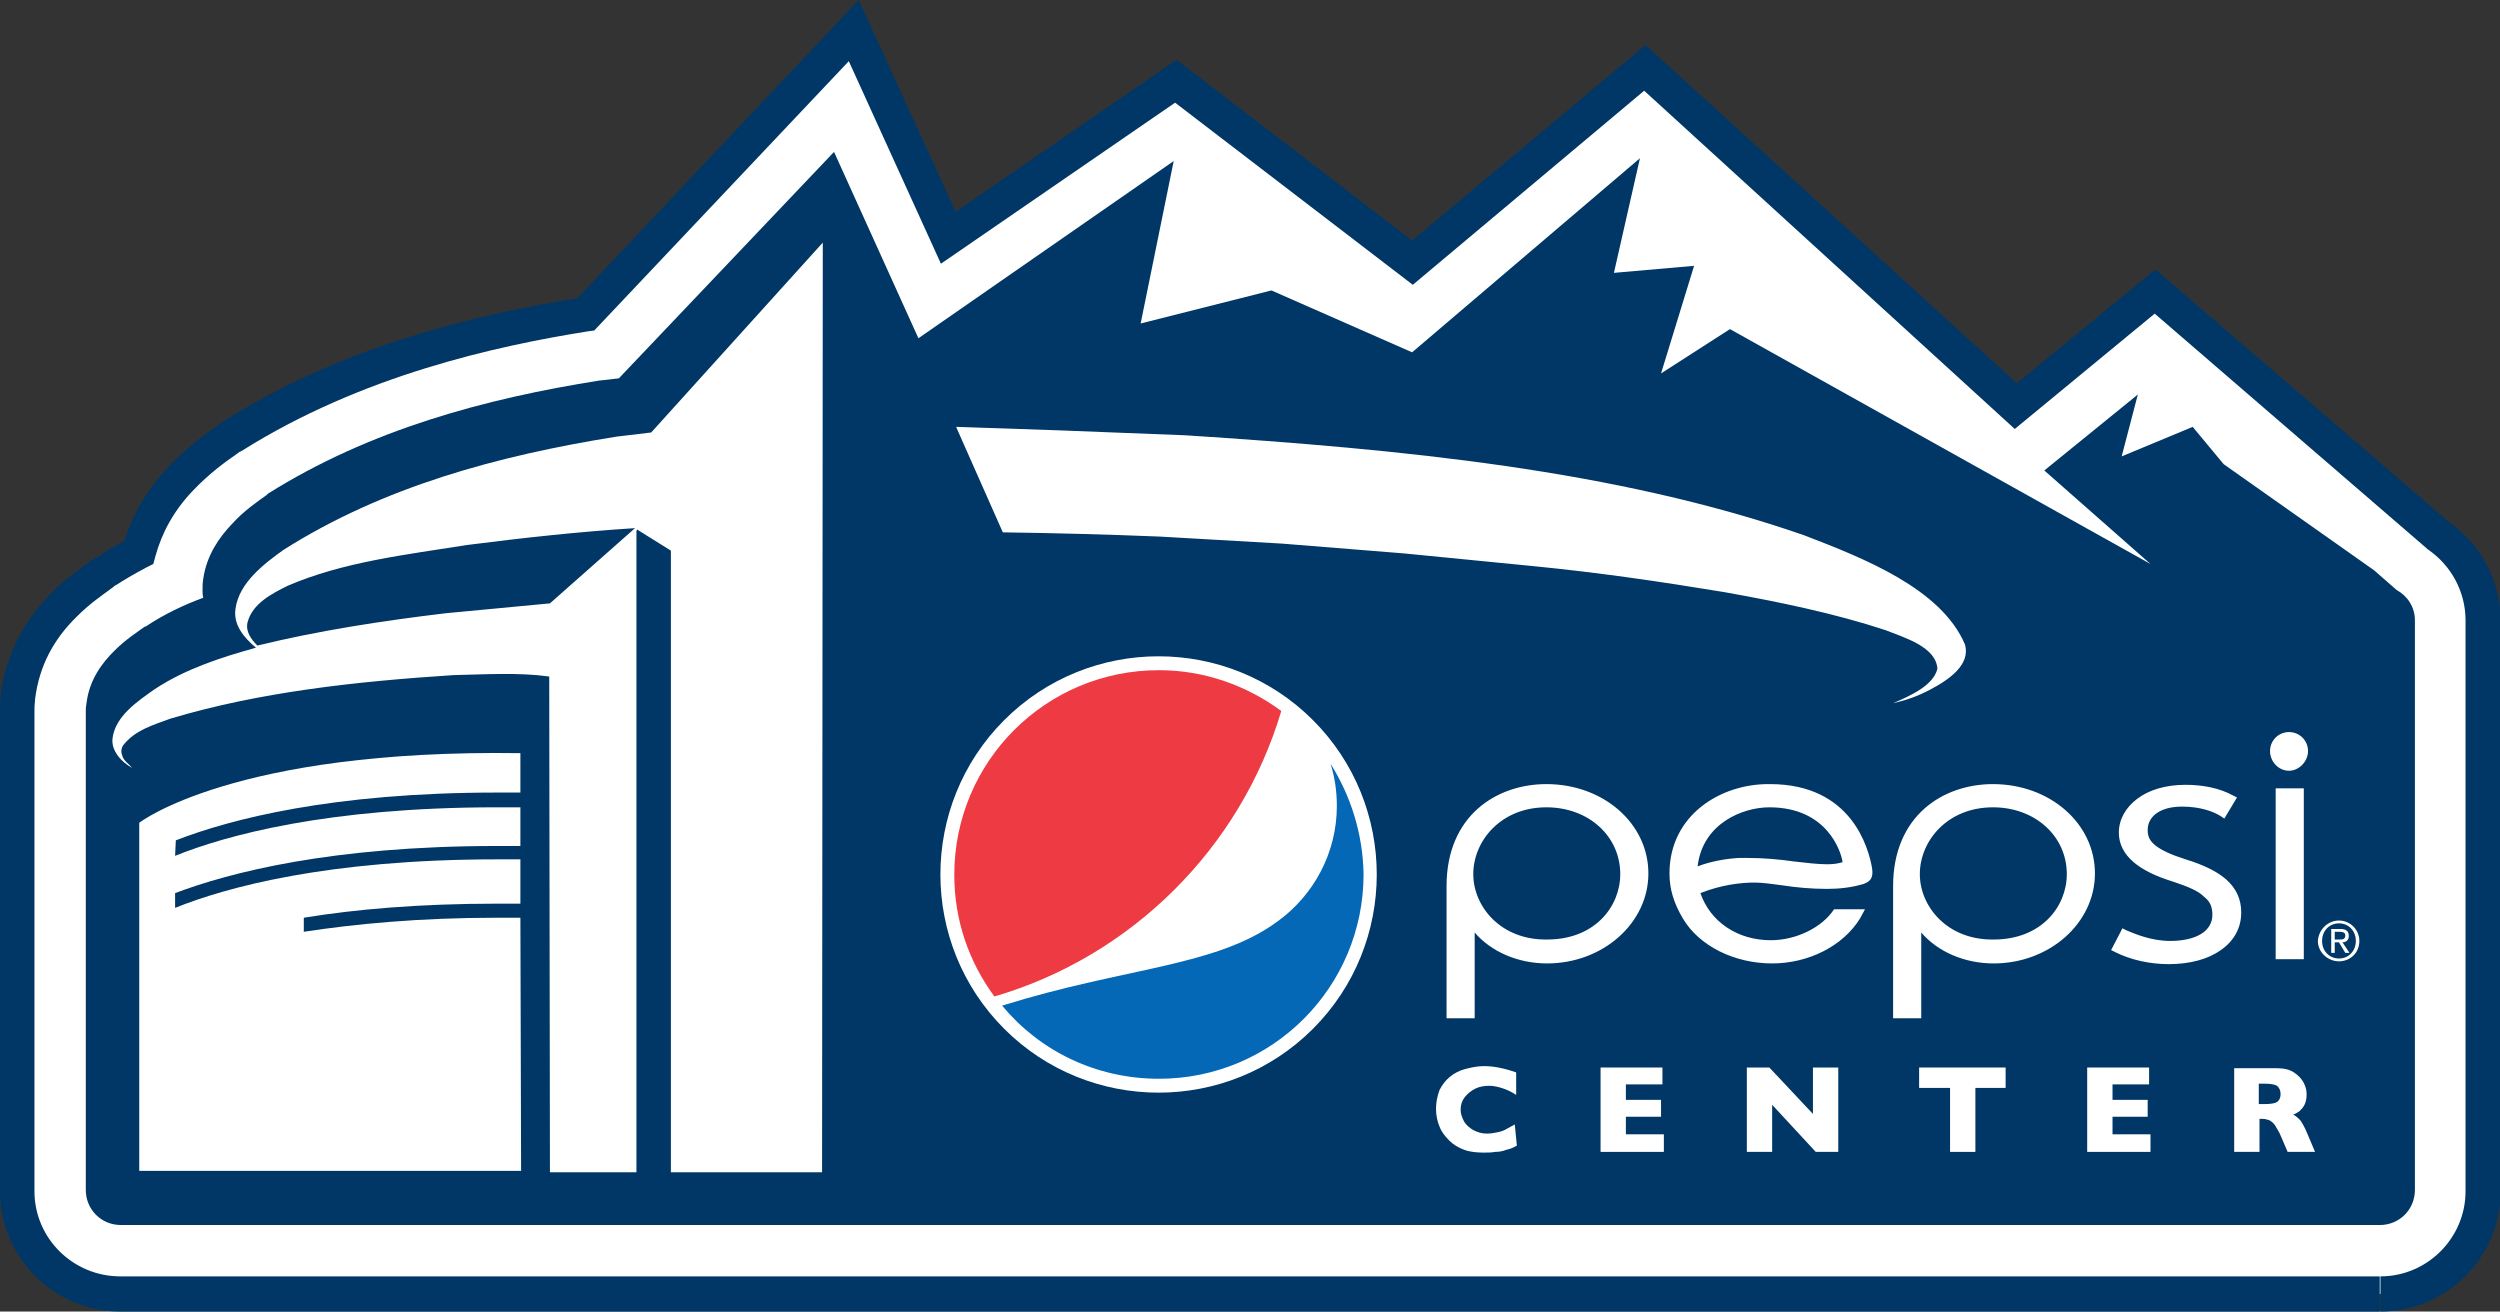
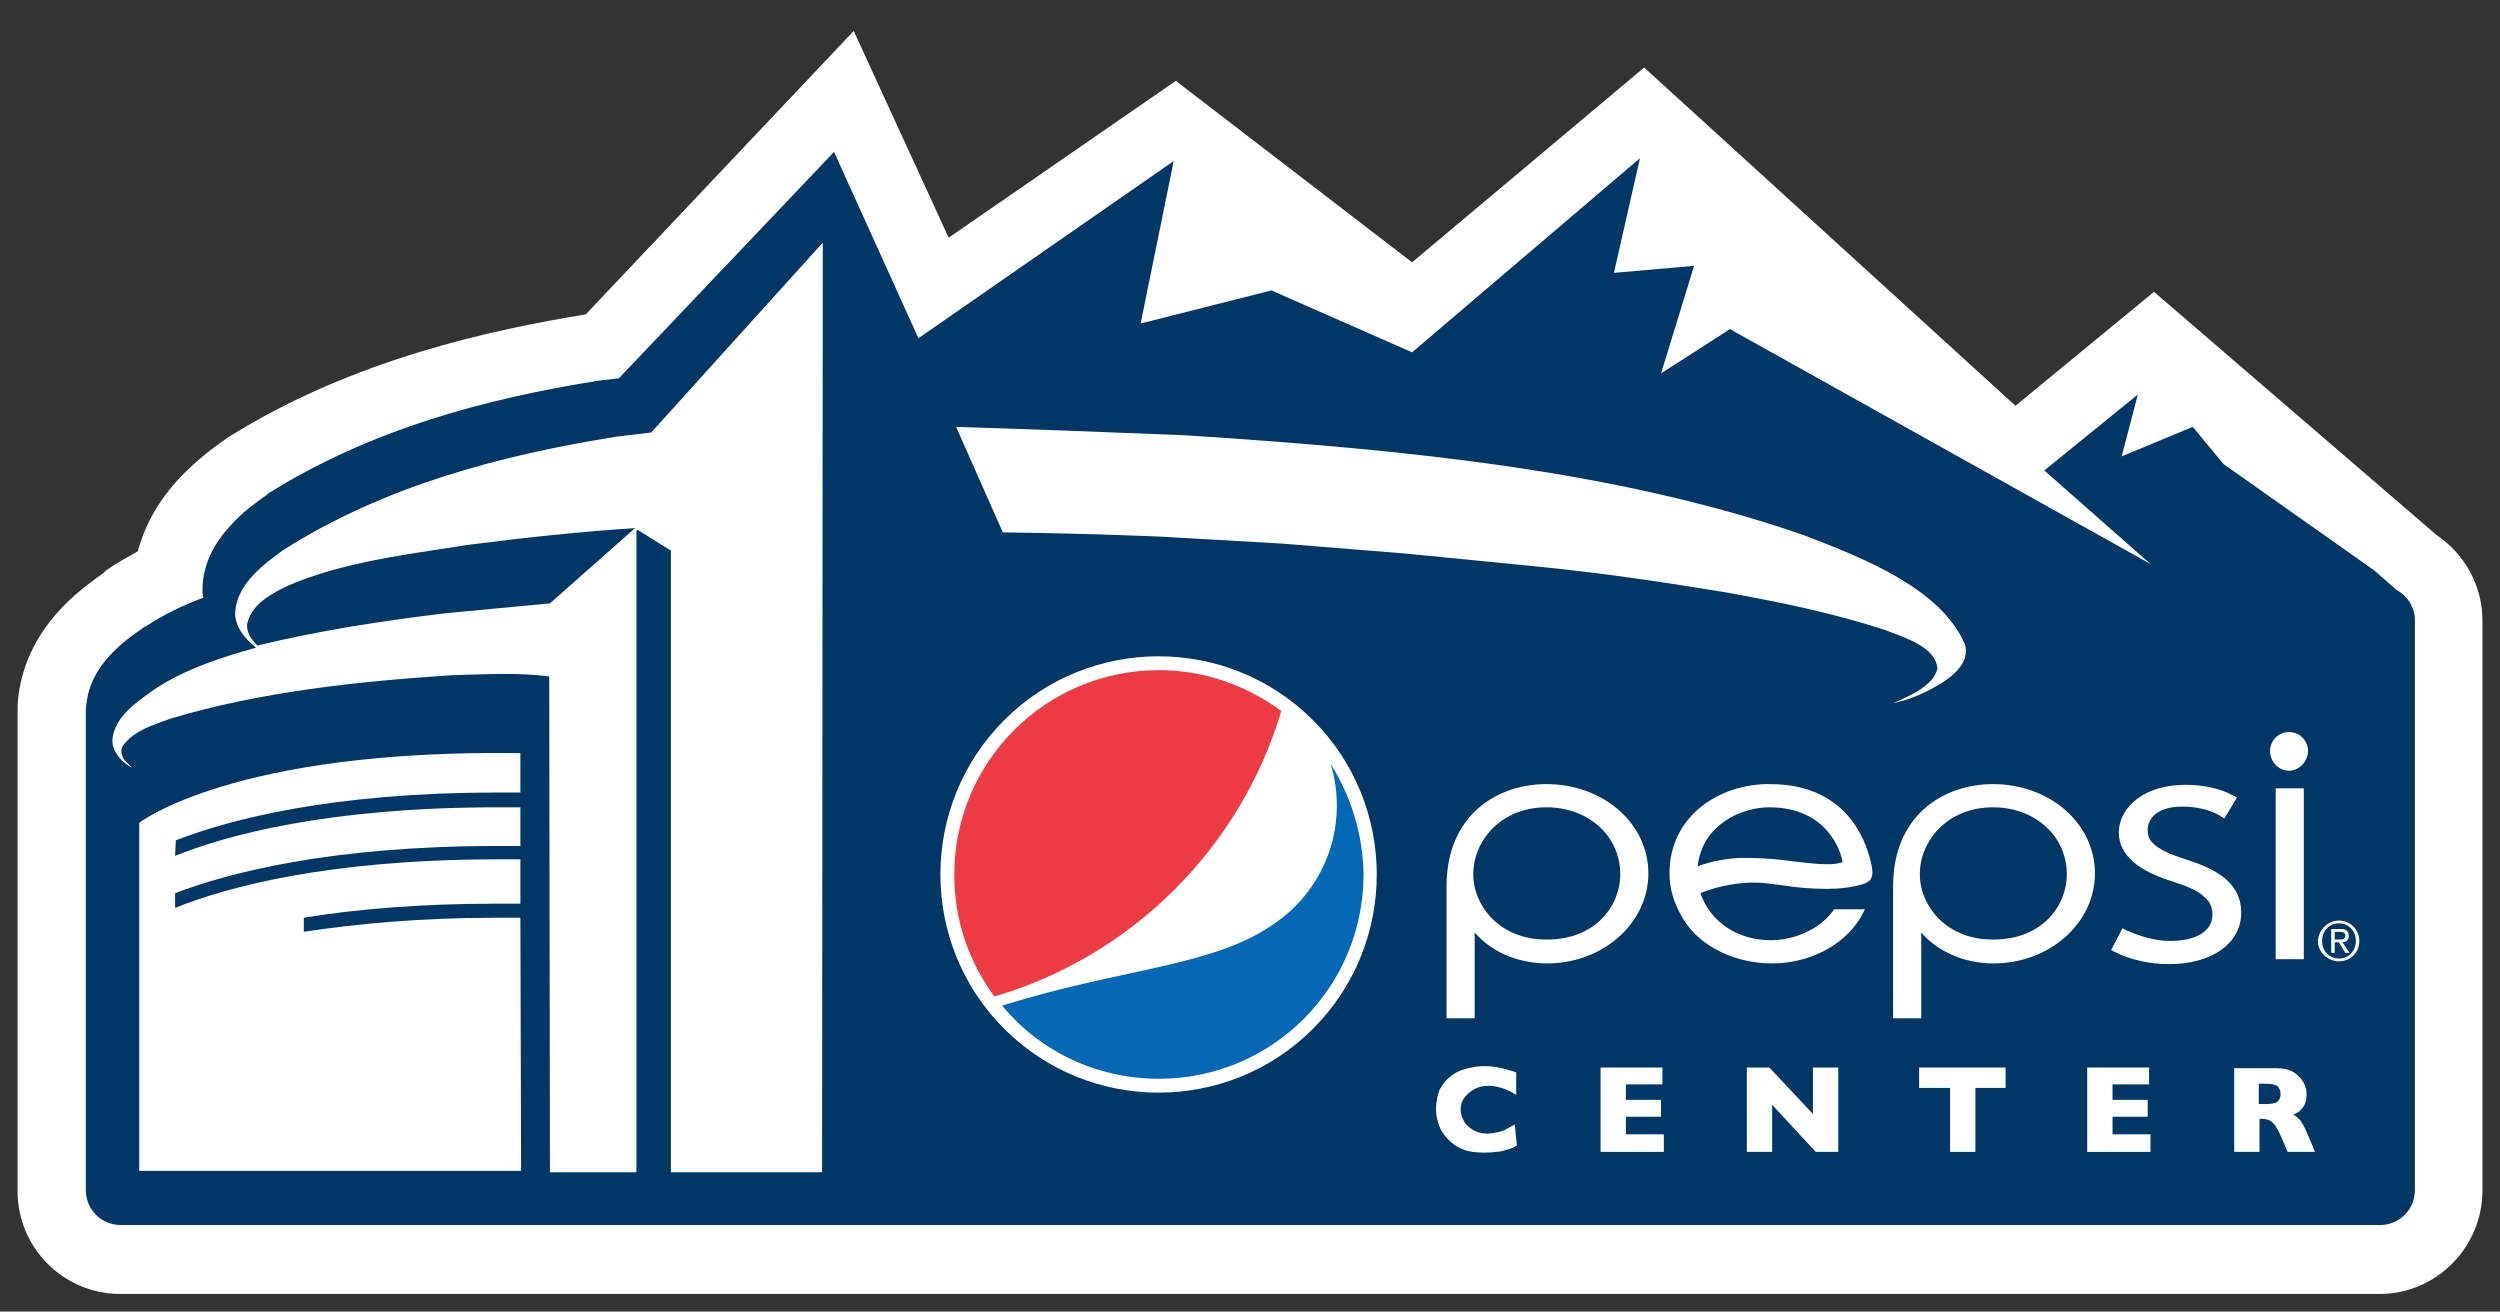
<svg xmlns="http://www.w3.org/2000/svg" version="1.1" id="Layer_1" x="0px" y="0px" viewBox="0 0 355.5 186.5" style="enable-background:new 0 0 355.5 186.5;" xml:space="preserve">
  <rect x="0" y="0" width="355.5" height="186.5" fill="#333333" stroke="none" />
  <style type="text/css">
	.st0{fill:#FFFFFF;}
	.st1{fill:#003766;}
	.st2{fill:#0468B6;}
	.st3{fill:#EE3A43;}
</style>
  <g>
    <path class="st0" d="M338.4,184H17.1c-8.1,0-14.6-6.6-14.6-14.6l0-68.2c0-0.5,0-1.1,0.1-2.1c0.6-5,2.9-9.4,6.7-13.2   c2-2,3.9-3.3,5.1-4.2l0.4-0.3l0.1-0.1l0.2-0.2c1.4-1,2.9-1.8,4.5-2.7c1-3.8,3-7.3,6-10.5c2.4-2.5,4.8-4.3,6.4-5.4l0.4-0.3l0.5-0.3   C50.5,51,70,46.9,83.3,44.7l38.1-40.3l13.5,29.4l32.3-22.3l33.6,25.8l33-27.7l52.8,48.1l19.7-16.2l40.2,34.6   c4,2.7,6.5,7.2,6.5,12.1v81.1C353,177.4,346.4,184,338.4,184" />
-     <path class="st1" d="M17.1,186.5c-9.4,0-17.1-7.7-17.1-17.1l0-68.2c0-0.5,0-1.3,0.1-2.5c0.7-5.5,3.3-10.5,7.4-14.6   c2.2-2.1,4.2-3.5,5.5-4.4l0.5-0.3l0.2-0.1l0.2-0.1c1.2-0.8,2.5-1.6,3.8-2.3C18.9,73,21,69.5,24,66.3c2.6-2.7,5.2-4.6,6.8-5.7   l0.5-0.4l0.5-0.3c17.5-11.1,36.9-15.3,50.3-17.5l40-42.4l13.8,30.1l31.4-21.6l33.5,25.7l33.2-27.8l52.8,48.1l19.7-16.2l41.7,35.9   c4.6,3.2,7.4,8.4,7.4,14.1v81.1c0,9.4-7.7,17.1-17.1,17.1V184v-2.5c6.7,0,12.1-5.5,12.1-12.1V88.2c0-4-2-7.8-5.4-10.1l-0.1-0.1   l-38.7-33.4L286.5,61l-52.7-48.1l-32.9,27.6l-33.8-25.9l-33.3,22.9L120.7,8.7L84.5,47l-0.8,0.1c-13.2,2.1-32.3,6.3-49.3,17L34,64.3   l-0.4,0.3c-1.6,1.1-3.8,2.7-6.1,5.1c-2.8,2.9-4.5,6.1-5.4,9.4l-0.3,1.1l-1,0.5c-1.5,0.8-2.9,1.6-4.3,2.5l-0.2,0.1l-0.1,0.1   l-0.4,0.3c-1.2,0.9-3,2.1-4.8,3.9c-3.5,3.4-5.4,7.2-6,11.7c-0.1,0.9-0.1,1.4-0.1,1.9l0,68.2c0,6.7,5.5,12.1,12.2,12.1h321.3v2.5   v2.5L17.1,186.5L17.1,186.5z" />
    <path class="st1" d="M340.8,83.9l-3.2-2.8L316.2,66l-4.4-5.3l-10.1,4.2l2.3-8.8l-13.3,10.8l15.1,13.3L246,46.8l-9.8,6.3l4.7-15.3   l-11.4,1l3.7-16.3l-32.4,27.6l-20-8.8L162.2,46l4.7-23.1l-36.3,25.2l-12-26.5L88,53.8l-2.6,0.3l-0.1,0c-16.4,2.6-32.7,7-47.2,16.1   l-0.1,0.1l-0.1,0.1c-1.4,1-3.3,2.3-5,4.2c-1.7,1.8-3.5,4.3-4,7.7c-0.1,0.6-0.1,1.1-0.1,1.6c0,0.4,0,0.7,0.1,1.1   c-2.7,1-5.5,2.3-8.2,4.1l-0.1,0l0,0c-1.1,0.8-2.7,1.8-4.4,3.5c-1.6,1.6-3.5,4-3.9,7.4c-0.1,0.5-0.1,0.8-0.1,1l0,68.2   c0,2.8,2.2,5,5,5h321.2c2.8,0,5-2.2,5-5V88.2C343.4,86.3,342.3,84.7,340.8,83.9" />
    <path class="st0" d="M168.6,61.9c30.8,2,61.1,4.9,87.9,14.2c8.6,3.3,19.5,7.6,22.9,15.5c0.9,2.9-2.3,5.1-5,6.5   c-1.7,0.9-3.4,1.5-5.2,1.9c2.5-1.1,5.7-2.5,6.3-4.9c-0.2-3.1-4.6-4.4-7.4-5.5c-7.3-2.4-15.1-4-22.9-5.4c-9.1-1.5-18-2.8-27.2-3.7   l-18.3-1.8l-17.4-1.4l-17.4-1c-7.4-0.3-14.8-0.5-22.3-0.6l-6.6-14.9v-0.1l14.7,0.5L168.6,61.9z M78.2,85.8l12.1-10.7   c-7.9,0.5-16.1,1.4-23.9,2.4c-8.8,1.4-17.6,2.4-25.5,5.8c-2.2,1.1-5,2.5-5.7,5.2c-0.3,1.3,0.5,2.4,1.4,3.3   c8.6-2.1,17.6-3.5,26.8-4.6L78.2,85.8z M116.9,166.7H95.4l0-88.4l-4.8-3l-0.1,0.2v91.2l-12.3,0l-0.1-70.5   c-4.3-0.6-9.1-0.3-13.6-0.2c-13.9,0.9-27.6,2.4-40.3,6.2c-2.4,0.9-5,1.6-6.7,3.8c-0.3,0.5-0.3,1-0.1,1.5c0.2,0.7,0.9,1.1,1.4,1.7   c-1.5-0.8-3-2.4-2.8-4.2c0.4-3.2,3.6-5.3,6-7c4.4-2.9,9.4-4.5,14.4-5.9c-1.7-1.4-3.3-3.3-2.9-5.6c0.5-3.6,4-6.3,6.8-8.3   c14.2-9,30.5-13.4,47.3-16.1l5-0.6l24.4-27L116.9,166.7z" />
    <path class="st0" d="M70.7,112.7c1.1,0,2.1,0,3.3,0v-5.6c-40.8-0.6-54.2,9.9-54.2,9.9v49.5l54.3,0L74,130.5c-1.2,0-2.3,0-3.3,0   c-11.2,0-20.3,0.9-27.5,2l0-2c7.3-1.2,16.4-2,27.5-2c1.1,0,2.1,0,3.3,0v-6.3c-1.2,0-2.2,0-3.3,0c-24.2,0-38.6,4-45.8,6.9l0-2.1   c7.7-2.9,22.1-6.7,45.8-6.7c1.1,0,2.1,0,3.3,0v-5.5c-1.2,0-2.2,0-3.3,0c-24.2,0-38.6,4-45.8,6.9l0.1-2.2   C32.7,116.5,47.2,112.7,70.7,112.7" />
    <path class="st0" d="M332.6,130.9c1.6,0,2.9,1.3,2.9,2.9c0,1.7-1.3,2.9-2.9,2.9c-1.6,0-3-1.3-3-2.9   C329.7,132.2,331,130.9,332.6,130.9 M332.6,136.3c1.4,0,2.4-1.1,2.4-2.5c0-1.4-1-2.5-2.4-2.5c-1.4,0-2.4,1.1-2.4,2.5   C330.2,135.3,331.3,136.3,332.6,136.3 M331.5,132.1h1.3c0.8,0,1.2,0.3,1.2,1c0,0.6-0.4,0.9-0.9,0.9l1,1.5h-0.6l-0.9-1.5H332v1.5   h-0.5L331.5,132.1L331.5,132.1z M332,133.6h0.6c0.5,0,0.9,0,0.9-0.6c0-0.4-0.4-0.5-0.8-0.5H332L332,133.6L332,133.6z" />
    <path class="st0" d="M215.7,162.9c-0.5,0.3-1,0.5-1.5,0.6c-0.5,0.2-1,0.3-1.6,0.3c-0.5,0.1-1.1,0.1-1.6,0.1c-1,0-2-0.1-2.8-0.4   c-0.8-0.3-1.5-0.7-2.1-1.3c-0.6-0.6-1.1-1.2-1.4-2c-0.3-0.7-0.5-1.6-0.5-2.5c0-1,0.2-1.9,0.5-2.7c0.4-0.8,0.9-1.4,1.5-1.9   c0.6-0.5,1.4-0.9,2.2-1.1c0.8-0.2,1.7-0.4,2.6-0.4c1.4,0,2.9,0.3,4.6,0.9v3.2c-0.6-0.4-1.2-0.7-1.8-0.9c-0.6-0.2-1.3-0.4-2-0.4   c-0.7,0-1.4,0.1-2,0.4c-0.6,0.3-1.1,0.7-1.5,1.2c-0.4,0.5-0.6,1.1-0.6,1.8c0,0.6,0.2,1.1,0.5,1.7c0.3,0.5,0.8,0.9,1.3,1.2   c0.6,0.3,1.2,0.5,1.9,0.5c0.6,0,1.1-0.1,1.6-0.2c0.5-0.1,1-0.3,1.3-0.5c0.4-0.2,0.7-0.4,1.1-0.6L215.7,162.9L215.7,162.9z" />
    <polygon class="st0" points="236.6,163.8 227.6,163.8 227.6,151.8 236.4,151.8 236.4,154.2 231.2,154.2 231.2,156.4 236.2,156.4    236.2,158.8 231.2,158.8 231.2,161.3 236.6,161.3  " />
    <polygon class="st0" points="261.4,163.8 258.2,163.8 252,157.1 252,163.8 248.4,163.8 248.4,151.8 251.6,151.8 257.8,158.4    257.8,151.8 261.4,151.8  " />
    <polygon class="st0" points="285.2,154.7 280.9,154.7 280.9,163.8 277.3,163.8 277.3,154.7 272.9,154.7 272.9,151.8 285.2,151.8     " />
    <polygon class="st0" points="305.8,163.8 296.8,163.8 296.8,151.8 305.6,151.8 305.6,154.2 300.4,154.2 300.4,156.4 305.4,156.4    305.4,158.8 300.4,158.8 300.4,161.3 305.8,161.3  " />
    <path class="st0" d="M329.2,163.8h-3.9l-0.9-2.1c-0.3-0.8-0.7-1.3-0.9-1.7c-0.3-0.4-0.6-0.6-0.8-0.7c-0.3-0.1-0.6-0.2-1-0.2h-0.4   v4.7h-3.6v-11.9h6.1c1,0,1.8,0.2,2.4,0.6c0.6,0.4,1.1,0.9,1.4,1.5c0.3,0.6,0.4,1.1,0.4,1.6c0,0.6-0.1,1.1-0.3,1.5   c-0.2,0.4-0.5,0.7-0.7,0.9c-0.3,0.2-0.6,0.4-0.9,0.5c0.4,0.2,0.7,0.5,1,0.8c0.2,0.3,0.6,0.9,1,1.9L329.2,163.8z M324.3,155.6   c0-0.6-0.2-0.9-0.5-1.2c-0.4-0.2-0.9-0.3-1.8-0.3h-0.8v2.9h0.8c0.9,0,1.5-0.1,1.8-0.3C324.1,156.5,324.3,156.1,324.3,155.6" />
    <path class="st0" d="M186.7,102.4c12.1,12.1,12.1,31.8,0,43.9c-12.1,12.1-31.8,12.1-43.9,0c-12.1-12.1-12.1-31.8,0-43.9   C154.9,90.3,174.6,90.3,186.7,102.4" />
    <path class="st2" d="M189.2,108.6c0.6,1.9,0.9,3.9,0.9,6c0,6.7-3.3,12.7-8.4,16.4c-8.8,6.5-21.6,6.5-39.2,12   c5.3,6.4,13.3,10.4,22.3,10.4c16.1,0,29.1-13,29.1-29.1C193.8,118.6,192.1,113.2,189.2,108.6" />
    <path class="st3" d="M182.2,101.1c-4.9-3.6-10.9-5.8-17.4-5.8c-16.1,0-29.1,13-29.1,29.1c0,6.5,2.1,12.4,5.7,17.3   C160.9,136,176.4,120.6,182.2,101.1" />
    <path class="st0" d="M301.3,118.4c0,1.6,0.7,3,2.1,4.2c1.3,1.1,3.1,2,5.7,2.8c2.1,0.7,3.5,1.3,4.3,2.1c0.9,0.7,1.2,1.5,1.2,2.6   c0,2.3-2.3,3.7-6,3.7c-2.7,0-5-1-6.2-1.5l-0.6-0.3l-0.3,0.6l-1.3,2.5l0.6,0.3c2.2,1.1,4.9,1.7,7.6,1.7c3,0,5.6-0.7,7.4-2   c1.9-1.3,2.9-3.2,2.9-5.3v-0.1c0-1.8-0.7-3.4-2.2-4.7c-1.3-1.1-3.1-2-5.7-2.8c-2.2-0.7-3.4-1.3-4.2-1.9c-0.9-0.7-1.2-1.3-1.2-2.3   c0-1.7,1.5-3.3,4.9-3.3c2.6,0,4.4,0.7,5.4,1.3l0.6,0.4l1.8-3l-0.6-0.3c-1.8-1-4.2-1.5-6.7-1.5c-2.8,0-5.2,0.7-6.9,2   C302.3,114.8,301.3,116.5,301.3,118.4 M283.5,137c7.9,0,14.4-5.7,14.4-12.8c0-7.1-6.4-12.7-14.5-12.7c-7.1,0-14.2,4.5-14.2,14.5   l0,18.8l4,0c0,0,0-11,0-12.2C275.5,135.3,279.3,137,283.5,137 M273,124.3c0-4.7,3.9-9.5,10.4-9.5c6,0,10.5,4.1,10.5,9.5   c0,4.6-3.6,9.3-10.4,9.3C276.9,133.7,273,128.9,273,124.3 M323.6,136.4h4l0-24.3l-4,0L323.6,136.4z M328.2,106.8   c0-1.5-1.2-2.7-2.7-2.7c-1.5,0-2.7,1.2-2.7,2.7c0,1.5,1.2,2.8,2.7,2.8C326.9,109.6,328.2,108.3,328.2,106.8 M209.7,132.6   c2.3,2.7,6.1,4.4,10.3,4.4c7.9,0,14.4-5.7,14.4-12.8c0-7.1-6.4-12.7-14.5-12.7c-7.1,0-14.2,4.5-14.2,14.5l0,18.8l4,0   C209.7,144.7,209.7,133.7,209.7,132.6 M209.5,124.3c0-4.7,3.9-9.5,10.4-9.5c6,0,10.5,4.1,10.5,9.5c0,4.6-3.6,9.3-10.4,9.3   C213.4,133.7,209.5,128.9,209.5,124.3 M237.4,124.2c0,2.2,0.6,4.2,1.9,6.4c2.3,3.9,7.3,6.4,12.7,6.4c5.2,0,10.1-2.5,12.5-6.4   l0.7-1.3h-4.4c-1.7,2.6-5.4,4.4-9,4.4c-4.7,0-8.6-2.6-10-6.7c3-1.2,5.8-1.5,7.7-1.5c1.1,0,2.5,0.2,4,0.4c1.9,0.3,4.1,0.5,6.3,0.5   c1.8,0,3.5-0.2,5.2-0.7c1.1-0.4,1.4-1,1.2-2.3c-0.5-2.8-2.9-11.9-14.5-11.9C244.7,111.4,237.4,115.9,237.4,124.2 M262,122.5   c0,0,0,0.1,0,0.1c-0.6,0.2-1.3,0.3-2.2,0.3c-1.3,0-2.9-0.2-4.7-0.4c-2.1-0.3-4.3-0.5-6.6-0.5c-0.4,0-0.8,0-1.2,0   c-1.9,0.1-4.1,0.5-5.9,1.2c0.7-6.1,6.4-8.4,10.2-8.4C259.9,114.8,261.8,121.2,262,122.5" />
  </g>
  <g>
</g>
  <g>
</g>
  <g>
</g>
  <g>
</g>
  <g>
</g>
  <g>
</g>
</svg>